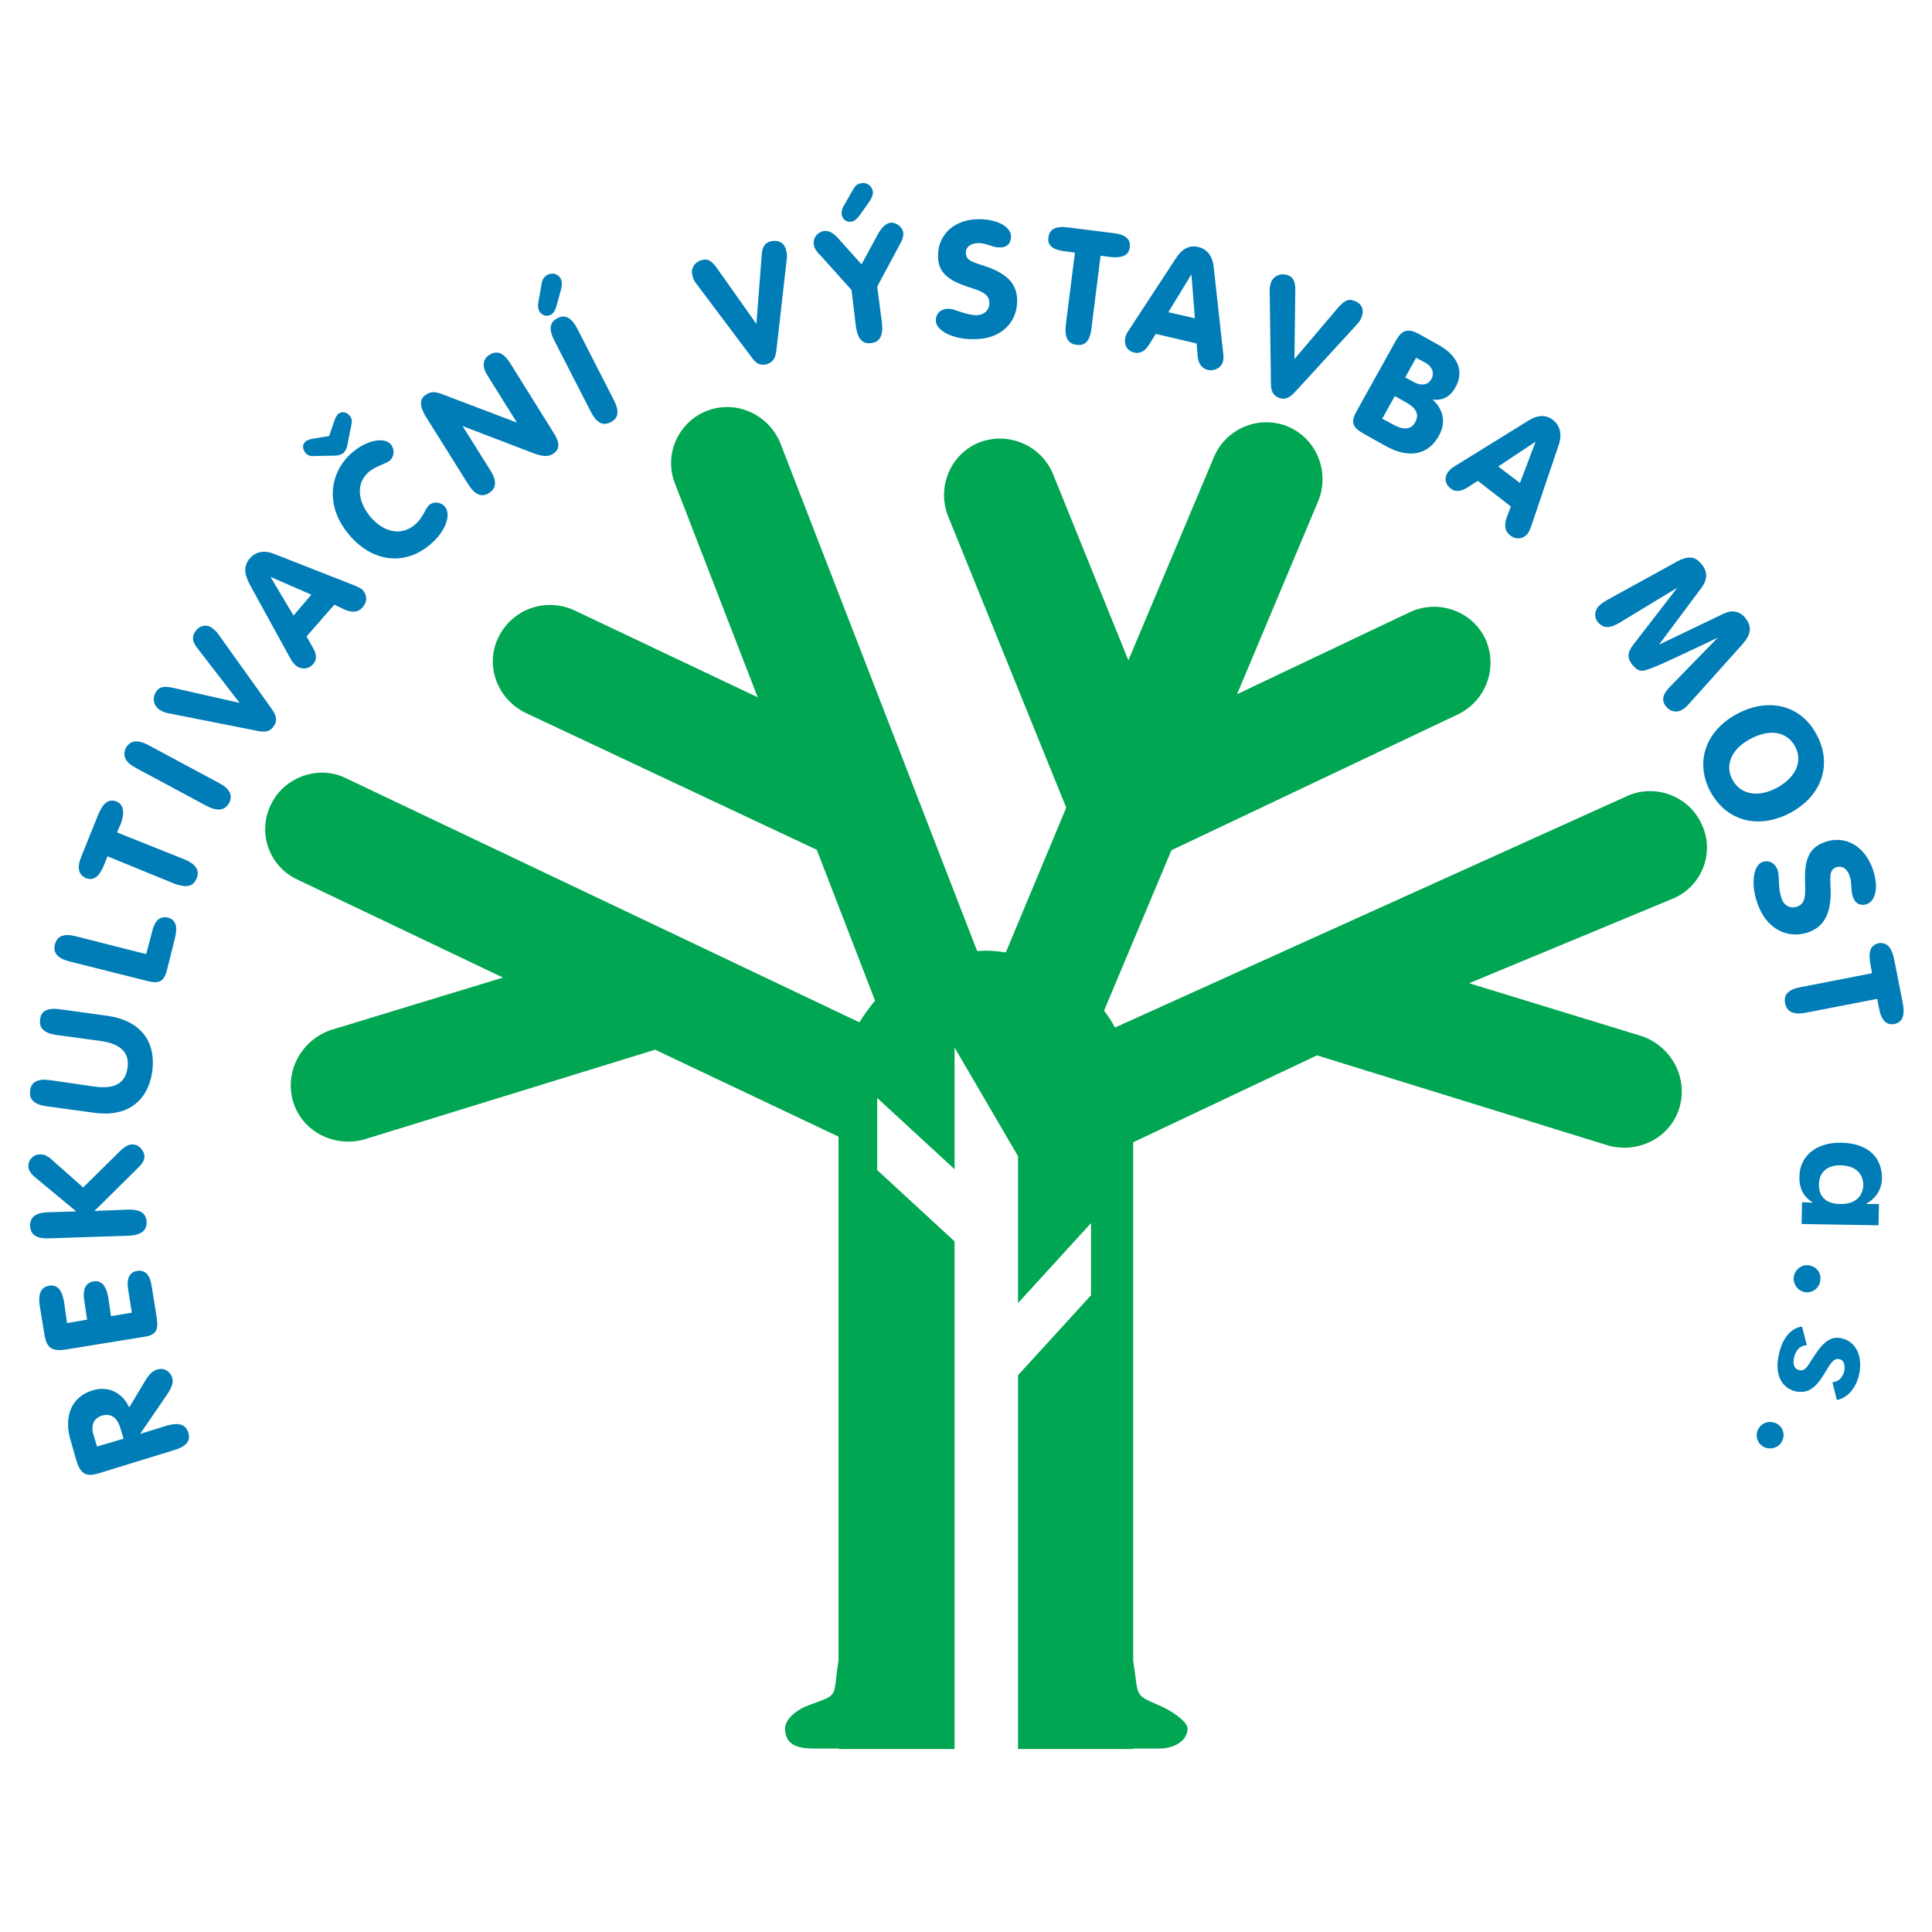
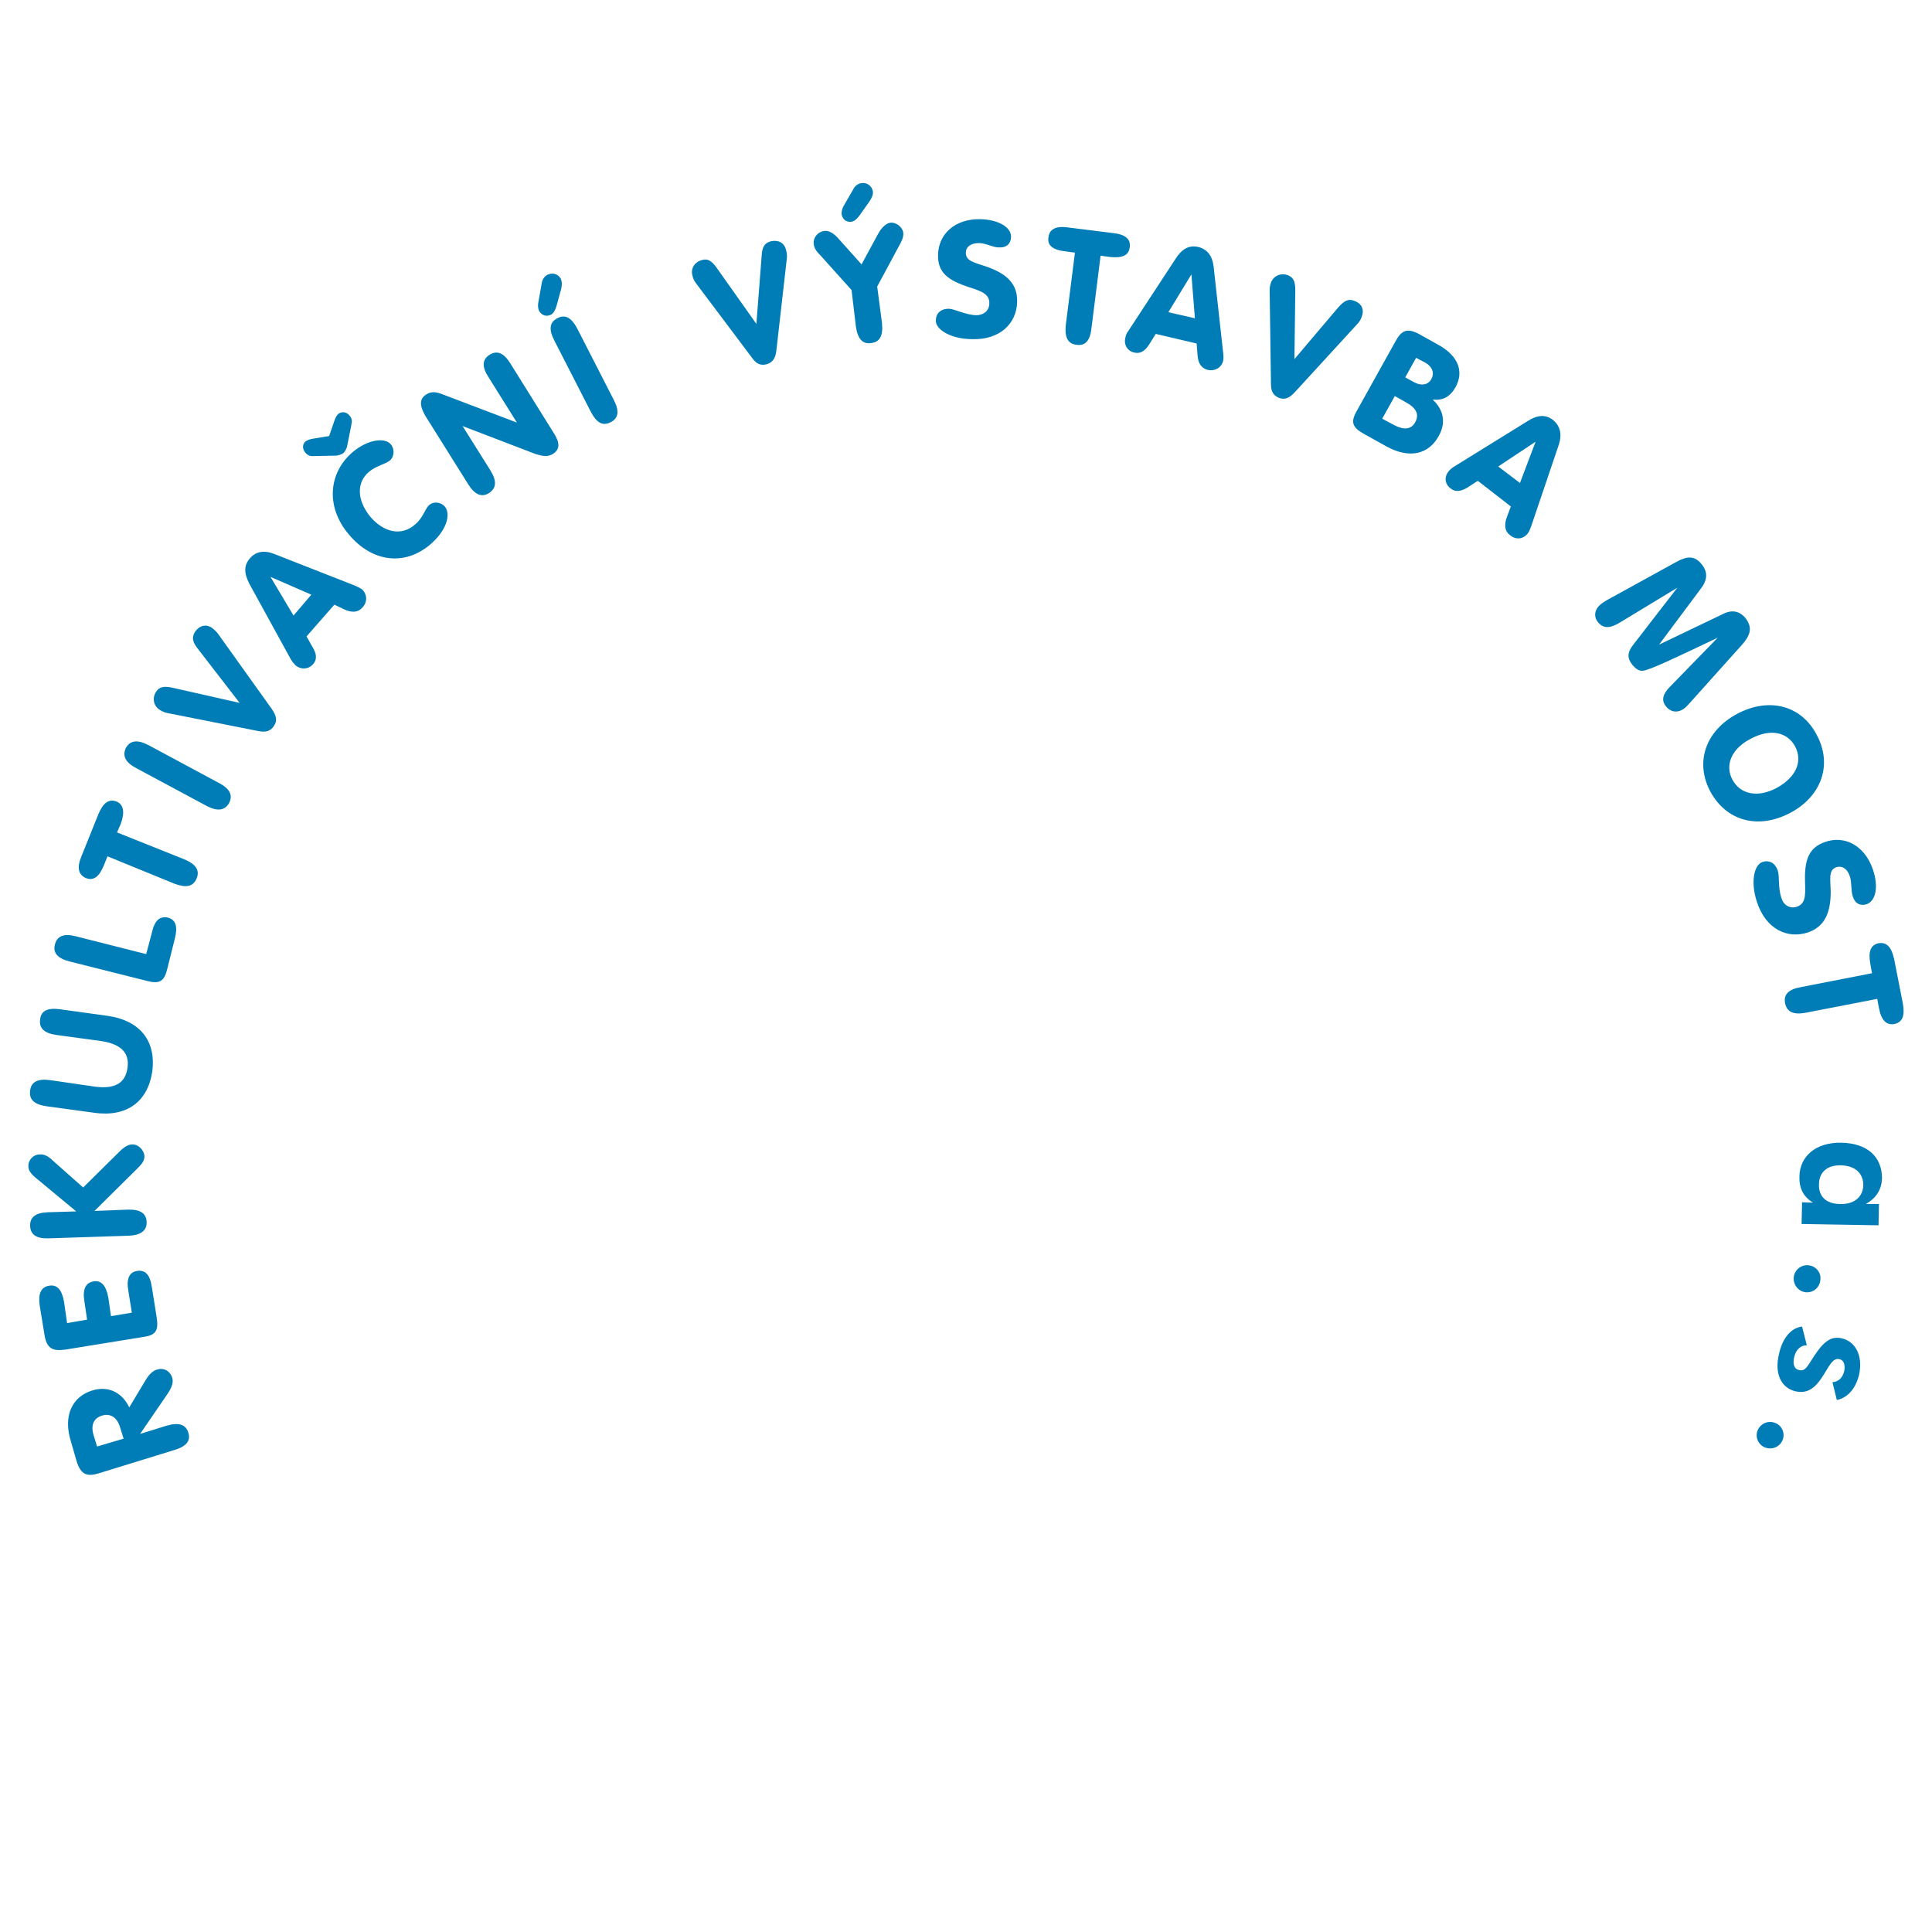
<svg xmlns="http://www.w3.org/2000/svg" version="1.0" id="Layer_1" x="0px" y="0px" width="192.756px" height="192.756px" viewBox="0 0 192.756 192.756" enable-background="new 0 0 192.756 192.756" xml:space="preserve">
  <g>
-     <polygon fill-rule="evenodd" clip-rule="evenodd" fill="#FFFFFF" points="0,0 192.756,0 192.756,192.756 0,192.756 0,0  " />
    <path fill-rule="evenodd" clip-rule="evenodd" fill="#007DB6" d="M12.331,143.538l-2.645,0.78l-0.347-1.127   c-0.304-0.997,0-1.691,0.824-1.951c0.867-0.261,1.518,0.173,1.821,1.171L12.331,143.538L12.331,143.538z M13.979,143.062   l2.731-3.989c0.434-0.65,0.607-1.128,0.477-1.604c-0.217-0.694-0.867-1.041-1.518-0.824c-0.39,0.087-0.824,0.478-1.214,1.171   l-1.561,2.602c-0.737-1.561-2.168-2.168-3.686-1.691c-1.994,0.607-2.949,2.516-2.125,5.117l0.563,1.951   c0.434,1.388,1.084,1.561,2.298,1.171l7.458-2.299c1.171-0.347,1.648-0.91,1.388-1.734c-0.26-0.823-0.954-1.04-2.168-0.693   L13.979,143.062L13.979,143.062z M3.962,130.27l0.477,2.905c0.217,1.388,0.824,1.647,2.081,1.475l7.762-1.258   c1.257-0.173,1.561-0.606,1.344-1.994l-0.477-2.992c-0.174-1.214-0.651-1.734-1.475-1.604c-0.781,0.13-1.084,0.78-0.867,1.995   l0.347,2.168l-2.081,0.347l-0.26-1.821c-0.217-1.214-0.694-1.777-1.474-1.647c-0.824,0.13-1.127,0.823-0.911,2.038l0.26,1.777   l-1.995,0.347L6.39,129.88c-0.217-1.215-0.694-1.735-1.474-1.604C4.092,128.405,3.789,129.056,3.962,130.27L3.962,130.27z    M3.789,117.695l3.815,3.165l-2.818,0.087c-1.214,0.043-1.821,0.477-1.778,1.388c0.043,0.867,0.65,1.257,1.864,1.214l7.935-0.26   c1.257-0.044,1.864-0.521,1.821-1.388c-0.043-0.867-0.65-1.258-1.908-1.215l-3.295,0.131l4.12-4.076   c0.477-0.477,0.867-0.824,0.867-1.388c-0.043-0.606-0.607-1.214-1.258-1.171c-0.347,0-0.78,0.261-1.214,0.694l-3.642,3.599   l-3.036-2.688c-0.434-0.434-0.867-0.65-1.301-0.607c-0.65,0-1.171,0.564-1.127,1.215C2.834,116.828,3.182,117.218,3.789,117.695   L3.789,117.695z M9.382,111.018c3.339,0.477,5.377-1.171,5.811-4.119c0.39-2.948-1.127-5.073-4.466-5.55L6,100.697   c-1.214-0.173-1.908,0.131-1.995,0.998c-0.13,0.867,0.39,1.388,1.604,1.561l4.466,0.607c2.038,0.304,2.862,1.214,2.645,2.688   c-0.217,1.518-1.257,2.124-3.252,1.864l-4.466-0.65c-1.214-0.174-1.908,0.174-1.994,1.04c-0.13,0.868,0.39,1.388,1.604,1.562   L9.382,111.018L9.382,111.018z M6.954,95.928l7.761,1.952c1.214,0.303,1.691,0.043,1.995-1.301l0.737-2.949   c0.304-1.214,0.087-1.864-0.694-2.082c-0.824-0.173-1.344,0.304-1.604,1.518l-0.564,2.125l-7.024-1.778   c-1.171-0.304-1.865-0.043-2.082,0.824C5.263,95.061,5.74,95.625,6.954,95.928L6.954,95.928z M10.726,85.435l6.678,2.732   c1.171,0.434,1.864,0.304,2.211-0.521c0.347-0.824-0.087-1.431-1.214-1.908L11.68,83.05l0.39-0.91   c0.391-1.127,0.26-1.865-0.434-2.168c-0.78-0.303-1.344,0.13-1.821,1.257l-1.691,4.206c-0.477,1.127-0.304,1.821,0.434,2.168   c0.781,0.304,1.344-0.13,1.821-1.301L10.726,85.435L10.726,85.435z M21.827,78.107l-7.024-3.772   c-1.084-0.564-1.821-0.477-2.255,0.303c-0.347,0.781-0.043,1.431,1.041,1.995l7.024,3.772c1.084,0.564,1.821,0.477,2.255-0.303   C23.257,79.321,22.911,78.67,21.827,78.107L21.827,78.107z M25.815,72.947c0.737,0.13,1.171,0,1.518-0.521s0.26-0.998-0.217-1.691   l-5.333-7.458c-0.173-0.26-0.434-0.477-0.65-0.65c-0.607-0.391-1.257-0.217-1.691,0.433c-0.347,0.564-0.217,1.041,0.347,1.734   l4.119,5.333l-6.721-1.518c-0.824-0.173-1.301-0.087-1.604,0.39c-0.433,0.65-0.26,1.431,0.347,1.821   c0.217,0.13,0.477,0.26,0.693,0.304L25.815,72.947L25.815,72.947z M29.285,61.413l-2.298-3.859l4.076,1.778L29.285,61.413   L29.285,61.413z M30.585,63.494l2.775-3.165l0.997,0.477c0.78,0.347,1.388,0.303,1.821-0.217c0.477-0.52,0.477-1.257-0.043-1.777   c-0.173-0.13-0.434-0.26-0.737-0.391l-8.065-3.165c-0.998-0.39-1.821-0.217-2.385,0.434c-0.65,0.737-0.607,1.518-0.043,2.602   l4.119,7.501c0.13,0.217,0.304,0.434,0.477,0.607c0.563,0.434,1.257,0.39,1.734-0.13c0.39-0.434,0.39-0.997-0.043-1.691   L30.585,63.494L30.585,63.494z M42.9,54.345c1.647-1.388,2.125-3.035,1.474-3.816c-0.39-0.434-1.084-0.52-1.518-0.173   c-0.477,0.39-0.607,1.301-1.474,1.995c-1.301,1.127-3.035,0.824-4.423-0.78c-1.388-1.691-1.388-3.469-0.13-4.51   c0.737-0.607,1.604-0.737,2.081-1.127c0.434-0.39,0.477-1.127,0.087-1.604c-0.607-0.694-2.255-0.521-3.816,0.78   c-2.385,2.038-2.732,5.42-0.39,8.195C37.133,56.123,40.385,56.47,42.9,54.345L42.9,54.345z M32.84,43.505l-1.604,0.26   c-0.303,0.043-0.607,0.173-0.737,0.26c-0.347,0.304-0.347,0.737-0.043,1.127c0.26,0.304,0.52,0.39,0.91,0.347l2.212-0.043   c0.26-0.043,0.52-0.13,0.693-0.26c0.13-0.13,0.26-0.347,0.347-0.607l0.433-2.168c0.087-0.39,0.087-0.65-0.173-0.954   c-0.304-0.391-0.781-0.434-1.128-0.174c-0.129,0.13-0.303,0.391-0.39,0.694L32.84,43.505L32.84,43.505z M48.927,46.931   l-2.775-4.423l7.241,2.775c0.781,0.26,1.301,0.304,1.778,0c0.694-0.434,0.694-1.084,0.13-1.995l-4.38-7.024   c-0.65-1.041-1.301-1.344-2.081-0.867c-0.737,0.477-0.78,1.214-0.087,2.255l2.819,4.509l-7.415-2.818   c-0.651-0.26-1.128-0.303-1.604,0c-0.737,0.434-0.694,1.127-0.13,2.125l4.293,6.851c0.65,1.041,1.344,1.344,2.081,0.867   C49.534,48.708,49.577,47.971,48.927,46.931L48.927,46.931z M61.241,39.906l-3.642-7.111c-0.563-1.084-1.214-1.474-1.995-1.041   c-0.78,0.39-0.867,1.127-0.303,2.211l3.642,7.111c0.564,1.084,1.17,1.475,1.995,1.041C61.718,41.728,61.805,40.99,61.241,39.906   L61.241,39.906z M55.518,30.54l0.477-1.734c0.087-0.39,0.087-0.694-0.043-0.997c-0.26-0.477-0.824-0.65-1.344-0.39   c-0.304,0.173-0.521,0.477-0.564,0.867l-0.347,1.951c-0.043,0.347,0,0.564,0.086,0.781c0.26,0.434,0.694,0.607,1.171,0.39   C55.214,31.277,55.388,30.974,55.518,30.54L55.518,30.54z M75.03,35.7c0.434,0.607,0.824,0.78,1.431,0.65   c0.607-0.173,0.911-0.564,0.998-1.388l1.041-9.149c0.043-0.304,0-0.65-0.087-0.911c-0.173-0.694-0.78-0.998-1.517-0.824   c-0.651,0.173-0.868,0.607-0.911,1.518l-0.52,6.721l-3.989-5.637c-0.477-0.65-0.867-0.911-1.431-0.737   c-0.737,0.174-1.171,0.867-0.954,1.561c0.043,0.26,0.173,0.521,0.303,0.694L75.03,35.7L75.03,35.7z M87.604,23.342l-1.647,3.035   l-2.255-2.515c-0.52-0.606-0.997-0.867-1.431-0.823c-0.737,0.086-1.171,0.737-1.084,1.301c0.043,0.477,0.347,0.824,0.737,1.214   l3.035,3.382l0.434,3.643c0.173,1.214,0.65,1.778,1.518,1.647c0.867-0.086,1.214-0.737,1.084-1.994l-0.477-3.643l2.168-4.032   c0.26-0.477,0.477-0.868,0.434-1.344c-0.086-0.564-0.694-1.041-1.257-0.998C88.429,22.258,87.952,22.692,87.604,23.342   L87.604,23.342z M85.74,21.521l1.041-1.474c0.217-0.347,0.347-0.65,0.304-0.954c-0.086-0.52-0.564-0.91-1.127-0.824   c-0.347,0.043-0.65,0.26-0.824,0.607l-0.998,1.735c-0.13,0.26-0.173,0.52-0.173,0.737c0.087,0.521,0.434,0.824,0.954,0.781   C85.22,22.085,85.48,21.868,85.74,21.521L85.74,21.521z M101.48,30.106c0.043-1.734-0.954-2.775-3.079-3.512   c-1.301-0.433-2.038-0.563-2.038-1.388c0-0.563,0.477-0.954,1.301-0.954c0.693,0,1.387,0.434,1.994,0.434   c0.78,0.043,1.214-0.39,1.214-1.084c0-0.911-1.214-1.691-3.078-1.734c-2.515-0.043-4.163,1.474-4.206,3.556   c-0.043,1.778,0.997,2.558,3.165,3.252c1.214,0.39,1.994,0.694,1.951,1.604c0,0.694-0.563,1.171-1.301,1.171   c-1.127-0.043-2.081-0.607-2.732-0.65c-0.824,0-1.301,0.477-1.301,1.171c-0.043,0.911,1.518,1.865,3.643,1.865   C99.702,33.922,101.437,32.318,101.48,30.106L101.48,30.106z M107.247,25.207l-0.91,7.198c-0.131,1.214,0.173,1.908,1.084,1.995   c0.867,0.13,1.344-0.434,1.474-1.648l0.911-7.241l0.954,0.13c1.214,0.13,1.864-0.174,1.951-0.954   c0.13-0.824-0.434-1.301-1.647-1.431l-4.51-0.564c-1.214-0.173-1.865,0.173-1.951,0.997c-0.13,0.781,0.434,1.257,1.69,1.388   L107.247,25.207L107.247,25.207z M116.569,31.147l2.299-3.772l0.347,4.379L116.569,31.147L116.569,31.147z M115.312,33.315   l4.075,0.954l0.087,1.084c0.044,0.911,0.391,1.388,1.041,1.561c0.693,0.13,1.344-0.217,1.518-0.91c0.043-0.217,0.043-0.521,0-0.824   l-0.954-8.629c-0.13-1.041-0.65-1.691-1.518-1.908c-0.91-0.217-1.647,0.174-2.298,1.214l-4.684,7.154   c-0.173,0.217-0.26,0.434-0.303,0.694c-0.174,0.694,0.217,1.344,0.91,1.474c0.563,0.13,1.041-0.13,1.475-0.824L115.312,33.315   L115.312,33.315z M126.803,38.302c0,0.737,0.217,1.127,0.78,1.388c0.607,0.217,1.041,0.043,1.604-0.564l6.201-6.764   c0.26-0.26,0.39-0.521,0.477-0.781c0.26-0.693,0-1.301-0.737-1.561c-0.606-0.26-1.04,0-1.647,0.694l-4.336,5.116l0.087-6.895   c0-0.824-0.174-1.257-0.737-1.474c-0.694-0.26-1.432,0.043-1.691,0.737c-0.087,0.217-0.13,0.521-0.13,0.737L126.803,38.302   L126.803,38.302z M136.082,43.288l2.255,1.257c2.298,1.258,4.206,0.781,5.203-1.041c0.737-1.301,0.521-2.602-0.607-3.642   c1.041,0.13,1.778-0.304,2.299-1.257c0.823-1.518,0.303-3.079-1.734-4.206l-1.865-1.041c-1.257-0.693-1.82-0.39-2.428,0.737   l-3.859,6.938C134.737,42.117,134.911,42.638,136.082,43.288L136.082,43.288z M137.903,41.771l1.258-2.255l1.083,0.607   c1.041,0.563,1.388,1.214,0.955,1.994c-0.391,0.737-1.128,0.824-2.169,0.26L137.903,41.771L137.903,41.771z M140.201,37.651   l1.084-1.951l0.911,0.477c0.693,0.39,0.953,1.041,0.606,1.647c-0.303,0.564-0.954,0.694-1.647,0.347L140.201,37.651L140.201,37.651   z M149.48,46.541l3.729-2.472l-1.562,4.119L149.48,46.541L149.48,46.541z M147.442,47.971l3.296,2.558l-0.391,1.041   c-0.304,0.824-0.217,1.431,0.304,1.821c0.563,0.477,1.301,0.433,1.777-0.174c0.131-0.173,0.217-0.39,0.348-0.737l2.774-8.195   c0.304-0.998,0.087-1.821-0.606-2.385c-0.737-0.563-1.562-0.52-2.559,0.13l-7.284,4.51c-0.217,0.13-0.434,0.303-0.564,0.477   c-0.477,0.563-0.39,1.301,0.217,1.734c0.435,0.347,0.998,0.304,1.691-0.13L147.442,47.971L147.442,47.971z M160.364,59.852   c-0.261,0.173-0.521,0.303-0.65,0.434c-0.65,0.521-0.737,1.257-0.26,1.821c0.52,0.607,1.17,0.607,2.167,0l5.725-3.469l-4.423,5.723   c-0.607,0.781-0.564,1.344-0.044,1.995c0.347,0.39,0.65,0.606,1.041,0.563c0.737-0.087,3.165-1.258,7.458-3.295l-4.77,4.899   c-0.737,0.737-0.867,1.388-0.391,1.952c0.477,0.607,1.214,0.693,1.864,0.173c0.13-0.087,0.261-0.26,0.478-0.477l5.29-5.897   c0.823-0.954,0.997-1.691,0.303-2.602c-0.606-0.737-1.388-0.867-2.298-0.39l-6.33,3.035l4.206-5.637   c0.649-0.867,0.649-1.647,0.043-2.385c-0.694-0.867-1.431-0.824-2.472-0.26L160.364,59.852L160.364,59.852z M173.329,71.212   c-3.166,1.691-4.25,4.813-2.688,7.762c1.604,2.949,4.77,3.815,7.979,2.125c3.165-1.691,4.206-4.856,2.645-7.762   C179.746,70.389,176.538,69.521,173.329,71.212L173.329,71.212z M174.63,73.728c1.994-1.084,3.686-0.694,4.466,0.737   c0.78,1.474,0.131,3.078-1.864,4.162c-1.908,0.998-3.599,0.607-4.38-0.824C172.071,76.373,172.722,74.725,174.63,73.728   L174.63,73.728z M180.396,93.023c1.604-0.563,2.255-1.864,2.255-4.076c-0.043-1.387-0.217-2.125,0.563-2.428   c0.564-0.173,1.084,0.13,1.345,0.911c0.217,0.65,0.086,1.431,0.304,2.038c0.217,0.694,0.78,0.954,1.387,0.737   c0.868-0.303,1.215-1.69,0.607-3.469c-0.824-2.385-2.818-3.425-4.77-2.731c-1.647,0.564-2.081,1.821-1.995,4.076   c0.044,1.301,0.044,2.082-0.823,2.385c-0.65,0.217-1.301-0.13-1.518-0.824c-0.391-1.084-0.174-2.168-0.391-2.818   c-0.26-0.737-0.867-1.041-1.518-0.824c-0.867,0.303-1.214,2.081-0.521,4.076C176.19,92.676,178.315,93.717,180.396,93.023   L180.396,93.023z M186.771,97.099l-7.111,1.388c-1.214,0.217-1.734,0.737-1.561,1.604s0.824,1.171,2.038,0.954l7.154-1.388   l0.174,0.91c0.217,1.215,0.737,1.734,1.518,1.604c0.823-0.174,1.084-0.823,0.867-2.038l-0.867-4.423   c-0.261-1.214-0.737-1.734-1.562-1.604c-0.78,0.173-1.04,0.824-0.823,2.038L186.771,97.099L186.771,97.099z M179.746,122.118   l7.675,0.13l0.044-2.125h-1.301c1.04-0.606,1.561-1.431,1.604-2.558c0-2.168-1.474-3.513-4.075-3.556   c-2.516-0.044-4.119,1.344-4.163,3.339c-0.043,1.214,0.391,2.037,1.345,2.645l-1.084-0.043L179.746,122.118L179.746,122.118z    M183.605,120.123c-1.388,0-2.168-0.737-2.125-1.951c0-1.214,0.824-1.951,2.212-1.907c1.388,0.043,2.211,0.78,2.211,1.994   C185.86,119.386,185.036,120.167,183.605,120.123L183.605,120.123z M180.44,126.237c-0.694-0.087-1.388,0.434-1.475,1.171   c-0.087,0.736,0.434,1.431,1.171,1.518s1.388-0.434,1.475-1.171C181.741,127.018,181.221,126.324,180.44,126.237L180.44,126.237z    M179.79,132.351c-1.084,0.131-1.951,1.128-2.299,2.732c-0.477,1.994,0.217,3.382,1.648,3.729c1.214,0.261,1.994-0.303,2.861-1.734   c0.607-0.997,0.911-1.604,1.518-1.474c0.434,0.086,0.607,0.563,0.478,1.214c-0.174,0.65-0.564,1.04-1.171,1.084l0.434,1.777   c1.084-0.217,1.864-1.127,2.211-2.471c0.434-1.952-0.347-3.383-1.734-3.687c-1.127-0.26-1.864,0.434-2.775,1.821   c-0.606,0.911-0.823,1.518-1.474,1.345c-0.478-0.087-0.65-0.607-0.478-1.301c0.174-0.737,0.65-1.171,1.258-1.171L179.79,132.351   L179.79,132.351z M177.015,141.934c-0.693-0.217-1.431,0.13-1.691,0.867c-0.217,0.694,0.174,1.431,0.867,1.647   c0.737,0.217,1.475-0.173,1.691-0.867C178.099,142.931,177.752,142.15,177.015,141.934L177.015,141.934z" />
-     <path fill-rule="evenodd" clip-rule="evenodd" fill="#00A651" d="M128.494,42.551L128.494,42.551L128.494,42.551z M101.567,130.01   l7.284-7.979v7.198l-7.284,7.979v37.29h11.49v-0.044h2.559c1.561,0,2.861-0.78,2.861-1.994l0,0c0-0.65-1.301-1.604-2.602-2.212   c-2.861-1.257-2.211-0.823-2.818-4.553v-51.729l18.342-8.672l29.138,9.02c3.035,0.78,6.157-0.867,7.024-3.816l0,0   c0.868-2.948-0.78-6.07-3.729-7.111l-17.258-5.29l20.467-8.498c2.861-1.301,4.075-4.683,2.688-7.458l0,0   c-1.301-2.775-4.684-3.989-7.459-2.688l-51.035,23.067c-0.304-0.606-0.693-1.17-1.084-1.69l6.721-16l28.618-13.572   c2.818-1.388,3.989-4.726,2.688-7.545l0,0c-1.344-2.775-4.683-3.946-7.501-2.645l-17.258,8.195l8.108-19.295   c1.171-2.905-0.174-6.201-3.035-7.415c-2.862-1.171-6.157,0.173-7.371,3.035l-8.543,20.292l-7.544-18.645   c-1.215-2.861-4.51-4.206-7.371-3.078l0,0c-2.862,1.17-4.207,4.466-3.079,7.328l11.794,29.095l-6.027,14.439   c-0.693-0.087-1.344-0.173-1.994-0.173l0,0c-0.304,0-0.607,0.043-0.867,0.043L77.849,44.199c-1.171-2.862-4.423-4.336-7.328-3.208   c-2.861,1.127-4.336,4.379-3.165,7.285l8.239,21.29l-18.385-8.716c-2.862-1.257-6.157-0.043-7.501,2.775l0,0   c-1.344,2.775-0.087,6.07,2.645,7.458l29.138,13.702l5.811,15.045c-0.564,0.694-1.084,1.388-1.561,2.168L34.488,77.63   c-2.731-1.344-6.157-0.087-7.458,2.645l0,0c-1.387,2.818-0.173,6.201,2.688,7.501l20.466,9.756l-17.214,5.247   c-2.949,1.04-4.596,4.162-3.729,7.11l0,0c0.867,2.949,3.989,4.597,7.024,3.816l29.095-8.976l18.298,8.672v52.293   c-0.607,3.686,0.174,3.296-2.818,4.38c-1.258,0.434-2.515,1.387-2.515,2.385l0,0c0,1.647,1.301,1.994,2.862,1.994h2.471v0.044   h11.578v-50.646l-7.718-7.111v-7.198l7.718,7.111v-12.141l6.331,10.84V130.01L101.567,130.01z M70.521,40.99L70.521,40.99   L70.521,40.99z" />
  </g>
</svg>